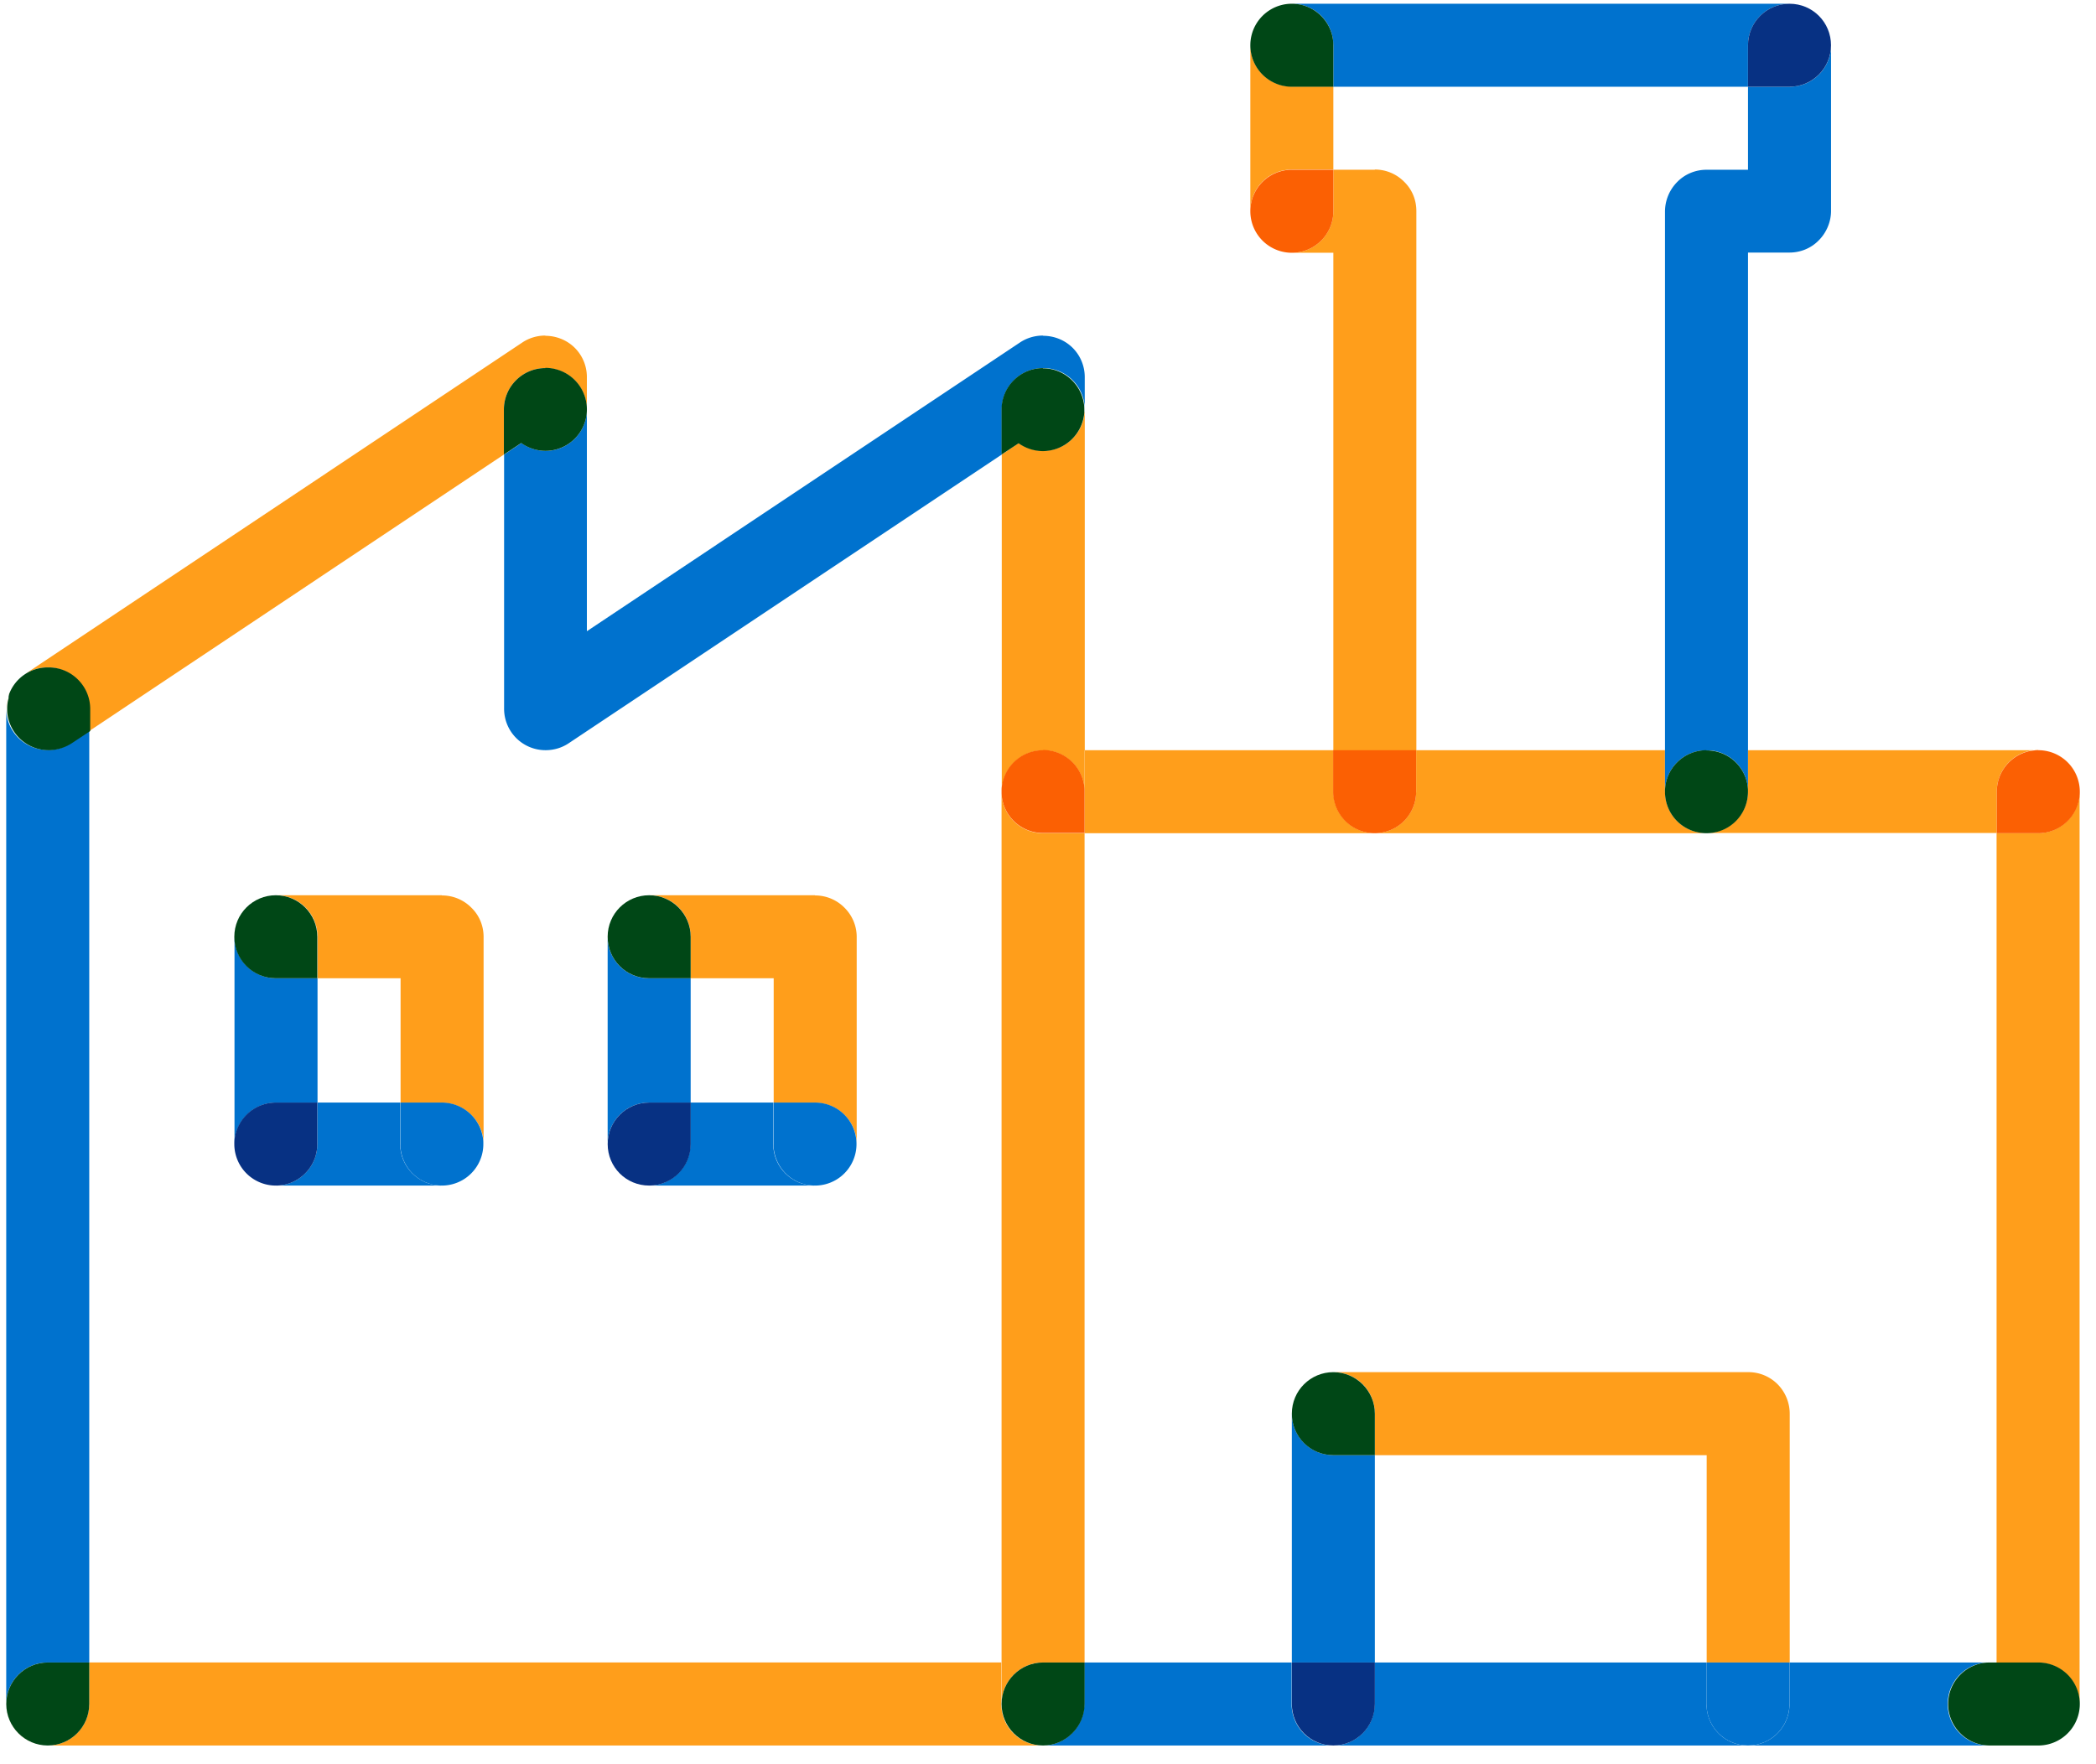
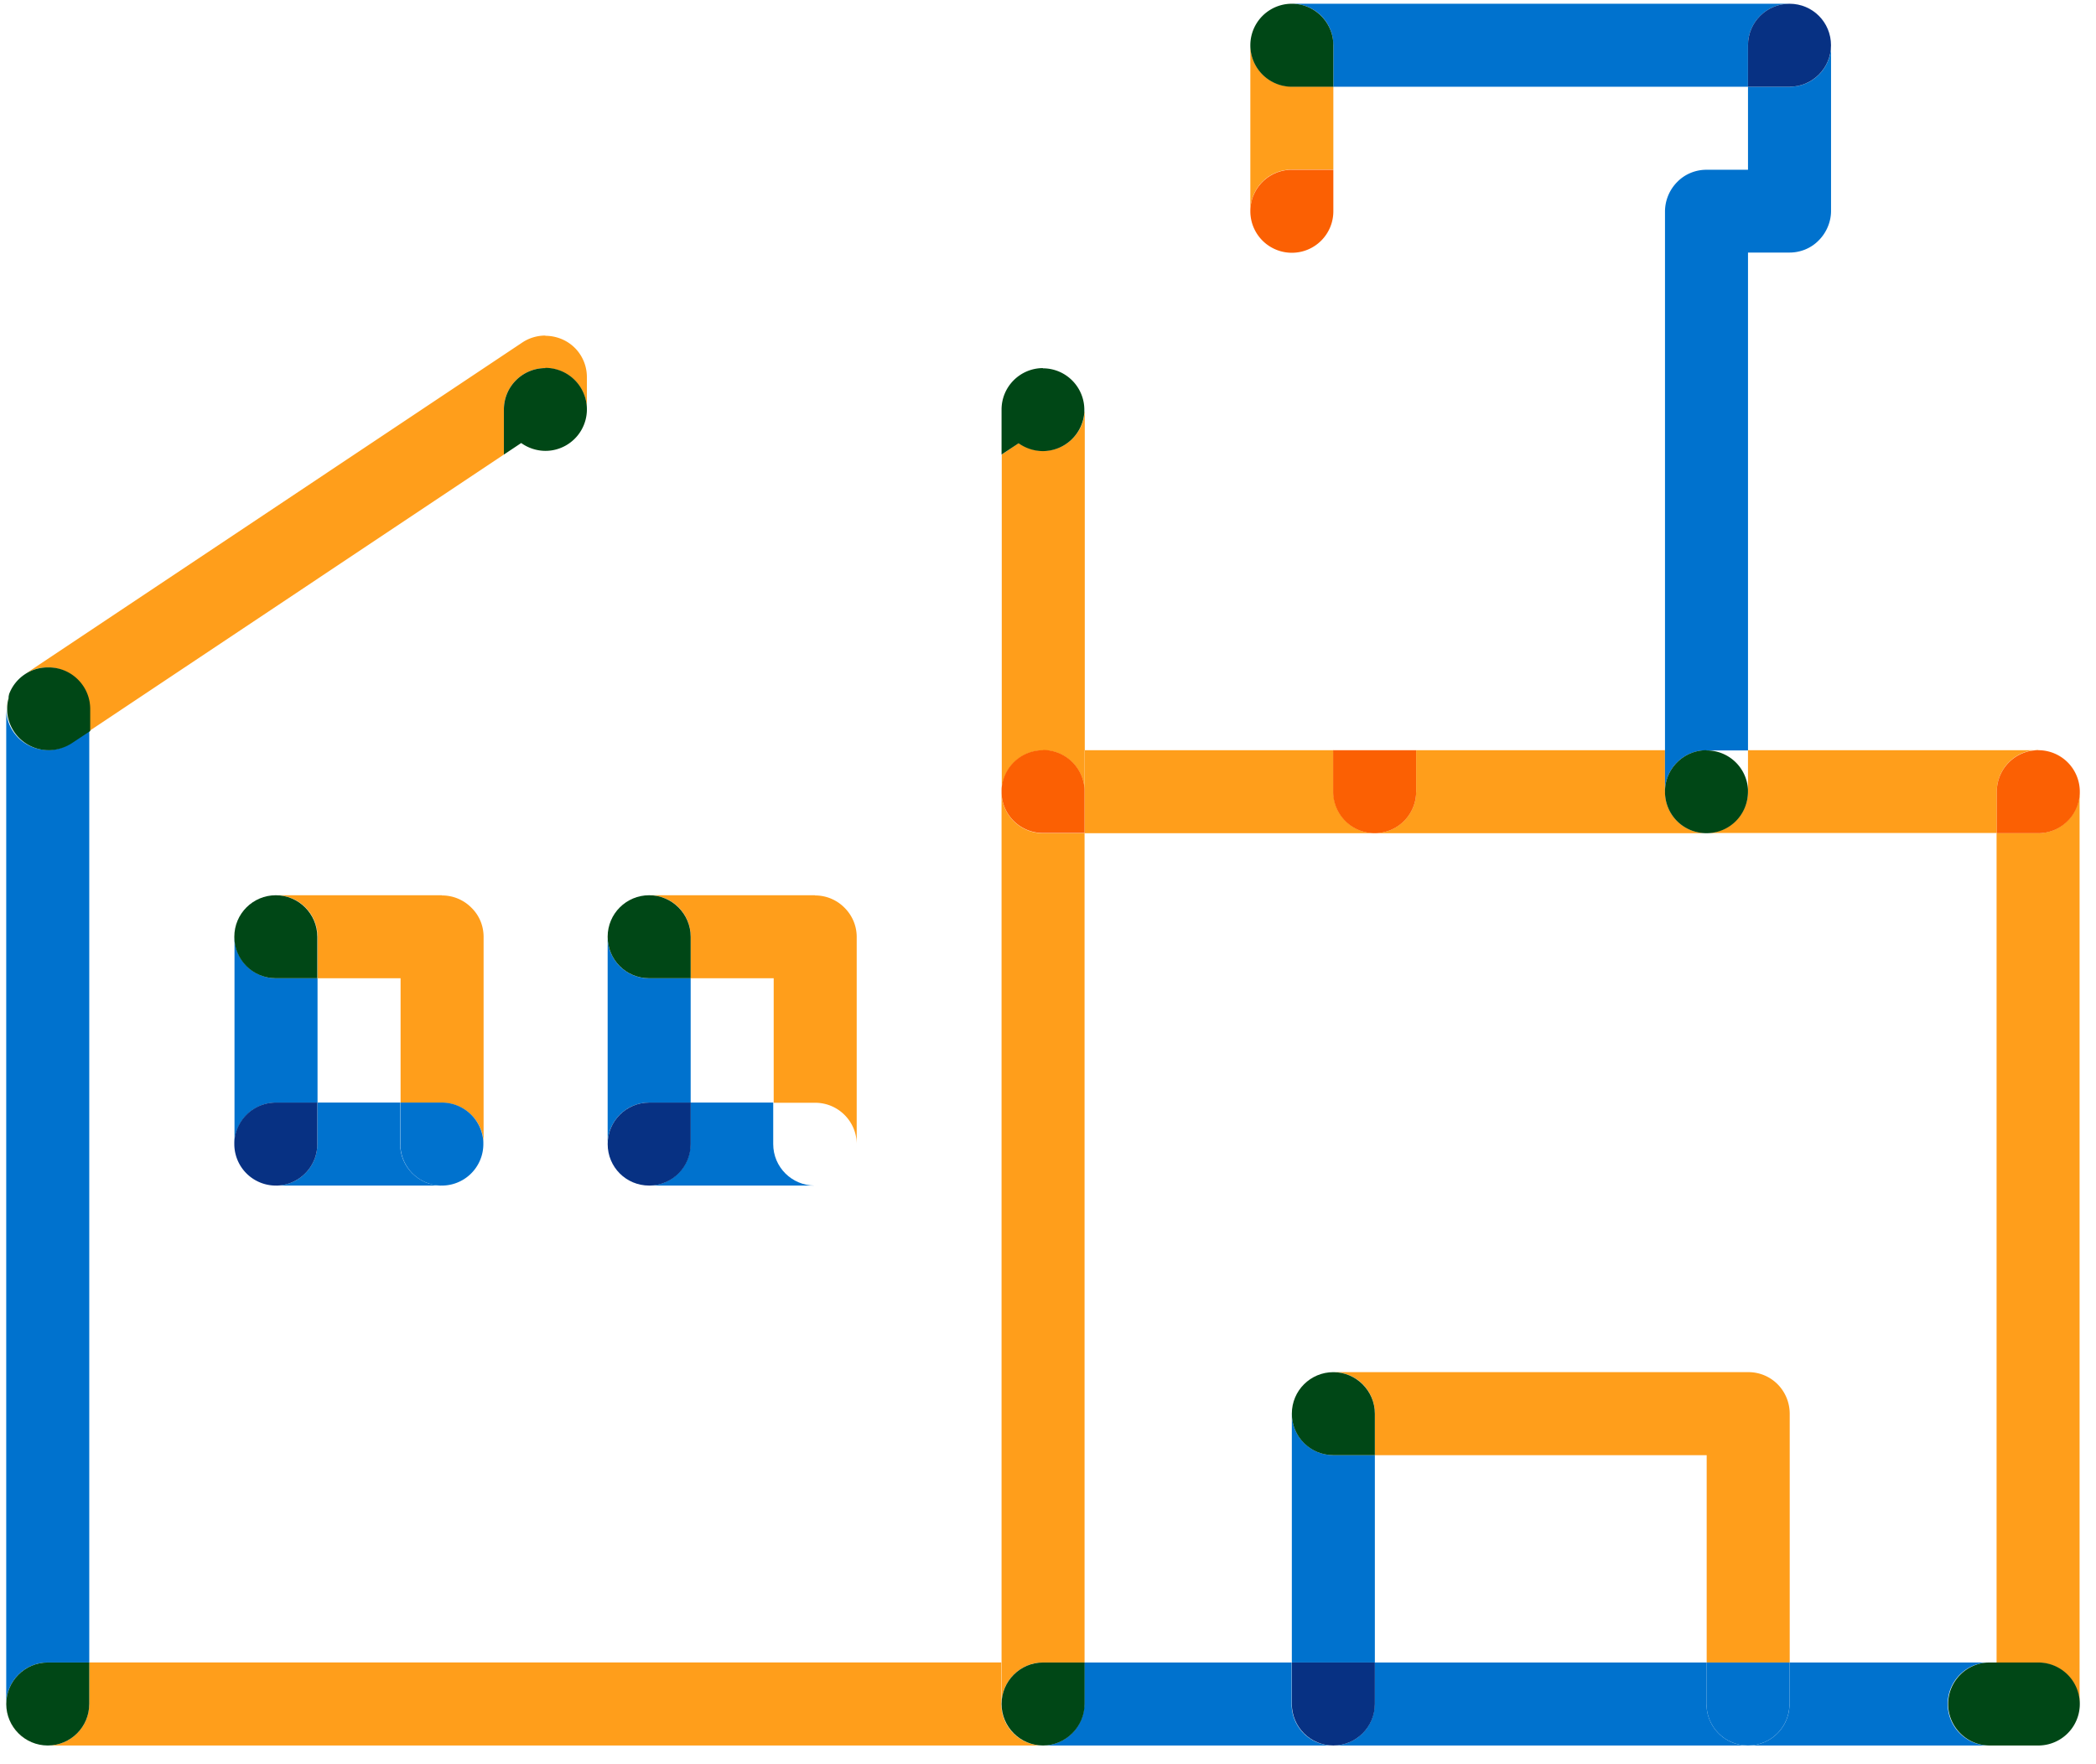
<svg xmlns="http://www.w3.org/2000/svg" width="101" height="85" viewBox="0 0 101 85" fill="none">
  <path d="M100.209 38.15c0 1.1-.9 2-2 2h-2v39.97h2c1.1 0 2 .889 2 2V38.15z" fill="#FF9E1B" />
  <path d="M95.865 80.11h-9.634v2c0 1.11-.889 2-2 2s-2-.89-2-2v-2H66.24v2c0 1.11-.89 2-2 2-1.112 0-2.001-.89-2.001-2v-2h-9.99v2c0 .533-.211 1.033-.589 1.41a1.984 1.984 0 0 1-1.411.59h45.604a1.999 1.999 0 1 1 0-4" fill="#0072CE" />
  <path d="M98.22 80.11h-2.345c-1.1 0-2 .9-2 2s.9 2 2 2h2.345a1.999 1.999 0 1 0 0-4z" fill="#004716" />
  <path d="M21.292 43.139h-7.99c1.1 0 2 .889 2 2v2h4.001v6h2a2.01 2.01 0 0 1 2 1.9V45.15c0-.533-.2-1.033-.588-1.411a1.984 1.984 0 0 0-1.412-.59" fill="#FF9E1B" />
  <path d="M19.292 53.129h-4v2c0 1.1-.89 2-2 2h7.989c-1.1 0-2-.9-2-2v-2h.01zm3.989 1.9v.1-.1z" fill="#0072CE" />
  <path d="M21.291 53.129h-2v2a1.999 1.999 0 1 0 4 0v-.1a2.002 2.002 0 0 0-2-1.9zM29.281 45.14v9.99c0-1.1.89-2 2-2h2v-5.99h-2c-1.11 0-2-.89-2-2z" fill="#0072CE" />
  <path d="M39.271 43.139h-7.99c1.112 0 2 .889 2 2v2h4.001v6h2c1.1 0 2 .89 2 2V45.15c0-.533-.21-1.033-.589-1.411a1.984 1.984 0 0 0-1.41-.59" fill="#FF9E1B" />
  <path d="M31.281 43.139c-1.1 0-2 .889-2 2s.89 2 2 2h2v-2c0-1.1-.9-2-2-2z" fill="#004716" />
  <path d="M37.27 53.129h-4v2c0 1.1-.89 2-2 2h7.99c-1.101 0-2.001-.889-2.001-2v-2h.011z" fill="#0072CE" />
  <path d="M33.282 53.129h-2c-1.1 0-2 .889-2 2s.888 2 2 2c1.11 0 2-.889 2-2v-2z" fill="#073183" />
-   <path d="M39.272 53.129h-2v2a1.999 1.999 0 1 0 4 0c0-1.111-.89-2-2-2z" fill="#0072CE" />
  <path d="M60.25 2.18v7.99c0-1.112.889-2 2-2h2v-4h-2c-1.1 0-2-.89-2-2.001" fill="#FF9E1B" />
  <path d="M11.3 45.14v9.99c0-1.1.89-2 2.001-2h2v-5.99h-2c-1.1 0-2-.89-2-2z" fill="#0072CE" />
  <path d="M13.291 43.139c-1.1 0-2 .889-2 2s.889 2 2 2h2v-2c0-1.1-.9-2-2-2z" fill="#004716" />
  <path d="M15.291 53.129h-2a1.999 1.999 0 1 0 0 4c1.1 0 2-.889 2-2v-2z" fill="#073183" />
  <path d="M52.261 19.837a2 2 0 0 1-3.167 1.511l-.822.556v16.168a1.996 1.996 0 0 1 2-1.911h2V19.848l-.011-.011zm-4 60.272H4.3v2c0 1.111-.9 2-2 2s-2-.889-2-2c0 1.111.889 2 2 2H50.25c-1.1 0-2-.889-2-2v-2h.01z" fill="#FF9E1B" />
-   <path d="M48.262 38.227V82.11c0-1.1.9-2 2-2h2V40.15h-2a1.998 1.998 0 0 1-2-1.922z" fill="#FF9E1B" />
+   <path d="M48.262 38.227V82.11c0-1.1.9-2 2-2h2V40.15h-2a1.998 1.998 0 0 1-2-1.922" fill="#FF9E1B" />
  <path d="M52.262 80.11h-2c-1.1 0-2 .9-2 2s.9 2 2 2c.533 0 1.033-.211 1.411-.59.378-.377.59-.877.59-1.41v-2z" fill="#004716" />
  <path d="M.412 33.505v.011-.011zm-.011.044v.011-.01zm-.011.045v.01-.01zm-.09.622V82.11c0-1.1.9-2 2.001-2h2V35.216l-.889.59a1.943 1.943 0 0 1-1.111.333 2.005 2.005 0 0 1-1.667-.89 1.936 1.936 0 0 1-.333-1.044" fill="#0072CE" />
  <path d="M4.301 80.11h-2c-1.1 0-2 .9-2 2s.9 2 2 2 2-.89 2-2v-2z" fill="#004716" />
  <path d="M26.28 16.17c-.388 0-.777.111-1.11.333L1.19 32.493A1.99 1.99 0 0 1 2.3 32.16c1.1 0 2 .9 2 2v1.067l19.98-13.323v-2.167a1.999 1.999 0 1 1 4 0V18.17c0-.733-.4-1.411-1.056-1.756a2.047 2.047 0 0 0-.944-.233M.445 33.416s0 .022-.01.044c0-.01 0-.022.01-.044zm-.033.1v.033-.033zm-.022.044v.034-.034zm-.011.045v.033-.033zm-.012.055a2.305 2.305 0 0 0-.066.556v-.067c0-.166.022-.333.066-.5" fill="#FF9E1B" />
  <path d="M2.301 32.16c-.844 0-1.566.522-1.855 1.267 0 0-.011.033-.011.044l-.012.045v.01s0 .023-.01.034v.089a1.812 1.812 0 0 0-.067.5v.067c0 .355.122.722.333 1.044a2.005 2.005 0 0 0 1.667.89c.378 0 .767-.112 1.111-.334l.89-.589V34.16c0-1.1-.901-2-2.001-2" fill="#004716" />
-   <path d="M50.26 16.17c-.389 0-.778.111-1.111.333L28.28 30.416v-10.69c0 1.1-.889 2-1.989 2-.433 0-.844-.145-1.167-.378l-.833.556v12.245a1.995 1.995 0 0 0 2 2c.39 0 .778-.11 1.111-.333l20.869-13.912v-2.167c0-1.1.889-2 2-2s2 .889 2 2v.1-1.667c0-.733-.4-1.411-1.055-1.756a2.047 2.047 0 0 0-.945-.233" fill="#0072CE" />
  <path d="M50.262 17.737c-1.1 0-2 .89-2 2v2.167l.822-.544a2.03 2.03 0 0 0 1.167.378 2.008 2.008 0 0 0 2-1.89v-.1c0-1.1-.889-2-2-2M26.281 17.737c-1.1 0-2 .889-2 2v2.167l.834-.556a2.03 2.03 0 0 0 1.166.378 1.999 1.999 0 1 0 0-4" fill="#004716" />
  <path d="M62.25 68.12v11.99h4v-9.99h-2c-1.1 0-2-.89-2-2z" fill="#0072CE" />
  <path d="M66.25 80.11h-4v2c0 1.11.9 2 2 2s2-.89 2-2v-2z" fill="#073183" />
  <path d="M84.23 66.12H64.25c1.111 0 2 .888 2 2v2h15.99v9.99h4.001V68.12a2.02 2.02 0 0 0-.578-1.412 1.985 1.985 0 0 0-1.411-.589" fill="#FF9E1B" />
  <path d="M86.23 80.11h-4v2c0 1.11.89 2 2 2 1.112 0 2-.89 2-2v-2z" fill="#0072CE" />
  <path d="M64.25 66.12c-1.1 0-2 .888-2 2 0 1.11.889 2 2 2h2v-2c0-1.1-.9-2-2-2z" fill="#004716" />
  <path d="M86.23.18H62.25c1.111 0 2 .889 2 2v2h19.98v-2c0-1.1.889-2 2-2z" fill="#0072CE" />
  <path d="M62.25.18a1.999 1.999 0 1 0 0 4h2v-2c0-1.1-.9-2-2-2z" fill="#004716" />
  <path d="M86.231.18c1.1 0 2 .889 2 2s-.889 2-2 2h-2v4h-2c-.534 0-1.045.212-1.412.59a2.031 2.031 0 0 0-.588 1.41v25.98h4V12.17h2c.533 0 1.045-.211 1.411-.59.367-.366.59-.888.59-1.41V2.18c0-1.1-.89-2-2.001-2z" fill="#0072CE" />
  <path d="M86.23.18c-1.1 0-2 .889-2 2v2h2c1.1 0 2-.889 2-2s-.888-2-2-2z" fill="#073183" />
-   <path d="M66.25 8.18h-2v2c0 1.1-.889 2-2 2h2v23.98h4V10.17c0-.534-.2-1.034-.588-1.412a1.984 1.984 0 0 0-1.412-.589" fill="#FF9E1B" />
  <path d="M64.25 8.18h-2a1.999 1.999 0 1 0 0 4c1.1.001 2-.888 2-2v-2z" fill="#FB6003" />
  <path d="M98.22 36.15H84.23v1.989c0 1.1-.9 2-2 2h13.99v-2a1.999 1.999 0 1 1 4 0c.001-1.1-.9-2-2-2" fill="#FF9E1B" />
  <path d="M98.22 36.15c-1.1 0-2 .888-2 2v2h2a1.999 1.999 0 1 0 0-4z" fill="#FB6003" />
-   <path d="M84.23 36.15h-2a2 2 0 0 1 2 1.889v-1.89z" fill="#0072CE" />
  <path d="M80.23 36.15H68.24v2c0 1.1-.9 2-2 2h15.99c-1.1 0-2-.89-2-2v-2z" fill="#FF9E1B" />
  <path d="M82.23 36.15h-2v2c0 1.1.9 2 2 2-1.1 0-2-.89-2-2 0-1.112.89-2 2-2z" fill="#0072CE" />
  <path d="M64.252 36.15h-11.99v4h13.99c-1.1 0-2-.89-2-2v-2zM52.262 38.05v2.1-2.1zm-4 .01v.157-.167.01z" fill="#FF9E1B" />
  <path d="M52.262 36.15h-2c1.078 0 1.944.844 2 1.9v-1.9z" fill="#FF9E1B" />
  <path d="M50.262 36.15a1.996 1.996 0 0 0-2 1.911v.167a1.996 1.996 0 0 0 2 1.911h2v-2.1a2.002 2.002 0 0 0-2-1.9M68.24 36.15h-4v2a1.999 1.999 0 1 0 4 0v-2z" fill="#FB6003" />
  <path d="M84.23 38.04v.1-.1zm0 .11c0 1.1-.9 2-2 2 1.1 0 2-.889 2-2z" fill="#FF9E1B" />
  <path d="M82.23 36.15c-1.1 0-2 .888-2 2 0 1.11.89 2 2 2 1.112 0 2-.89 2-2v-.1a1.992 1.992 0 0 0-2-1.89" fill="#004716" />
</svg>